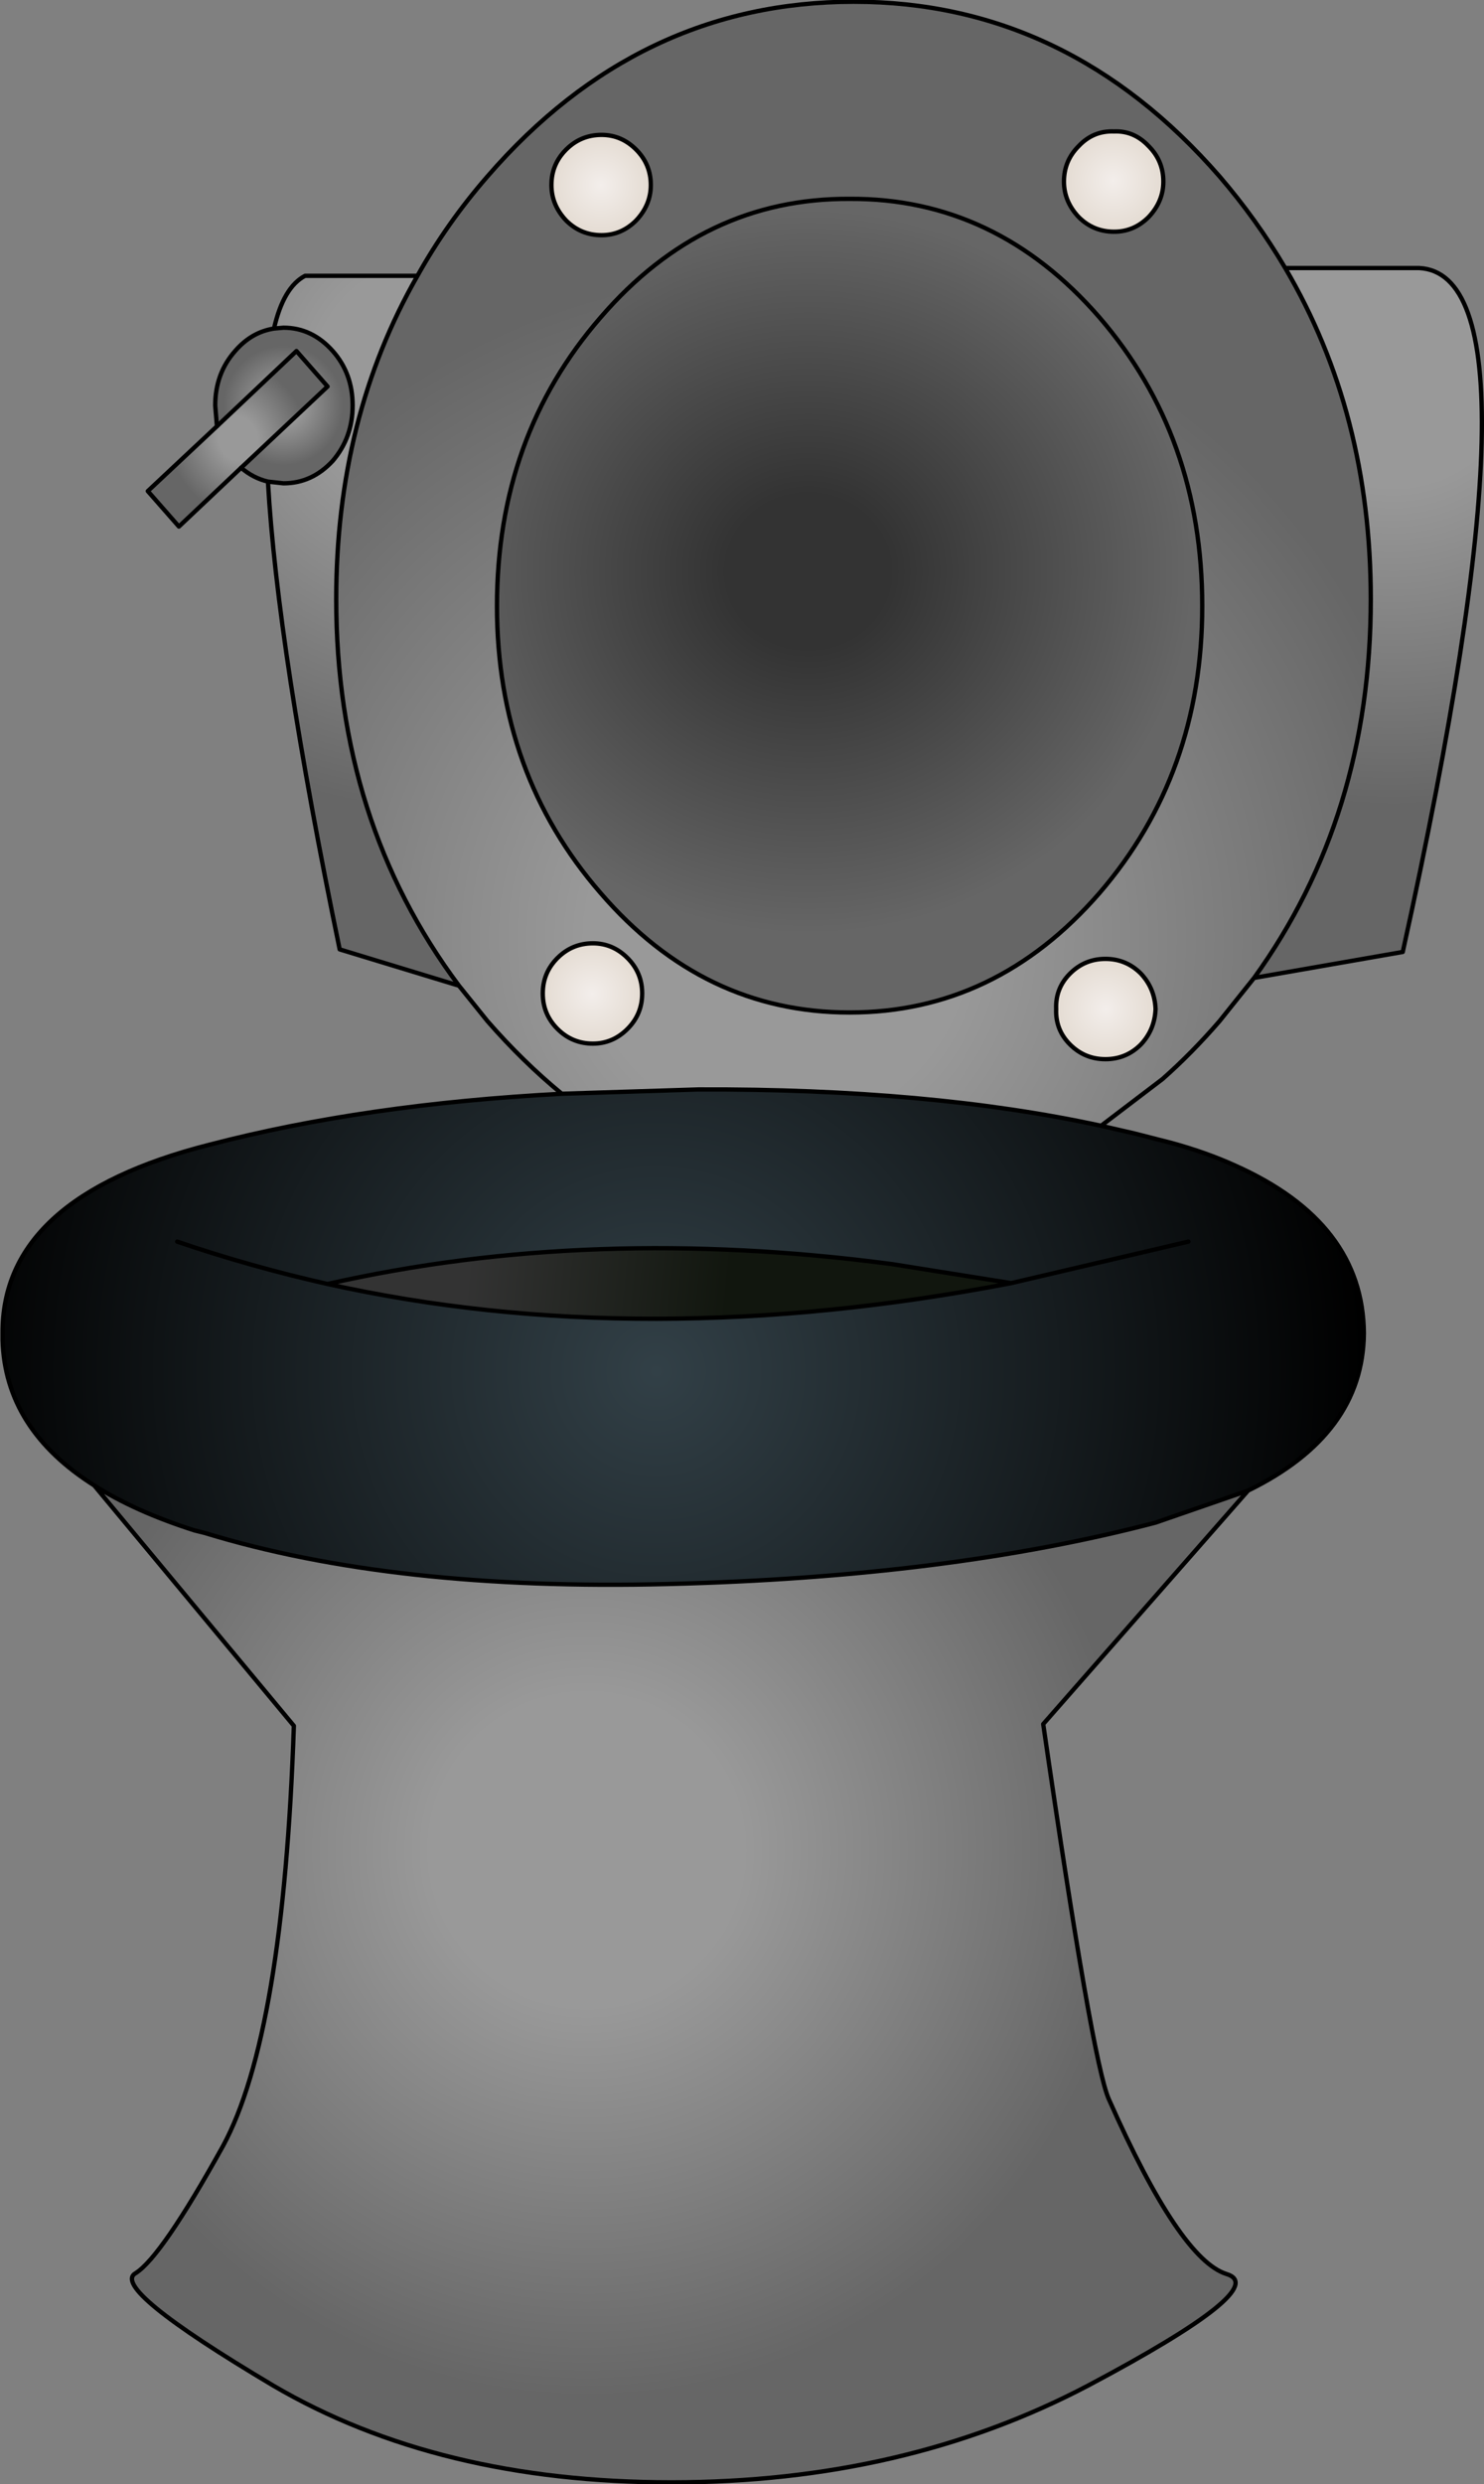
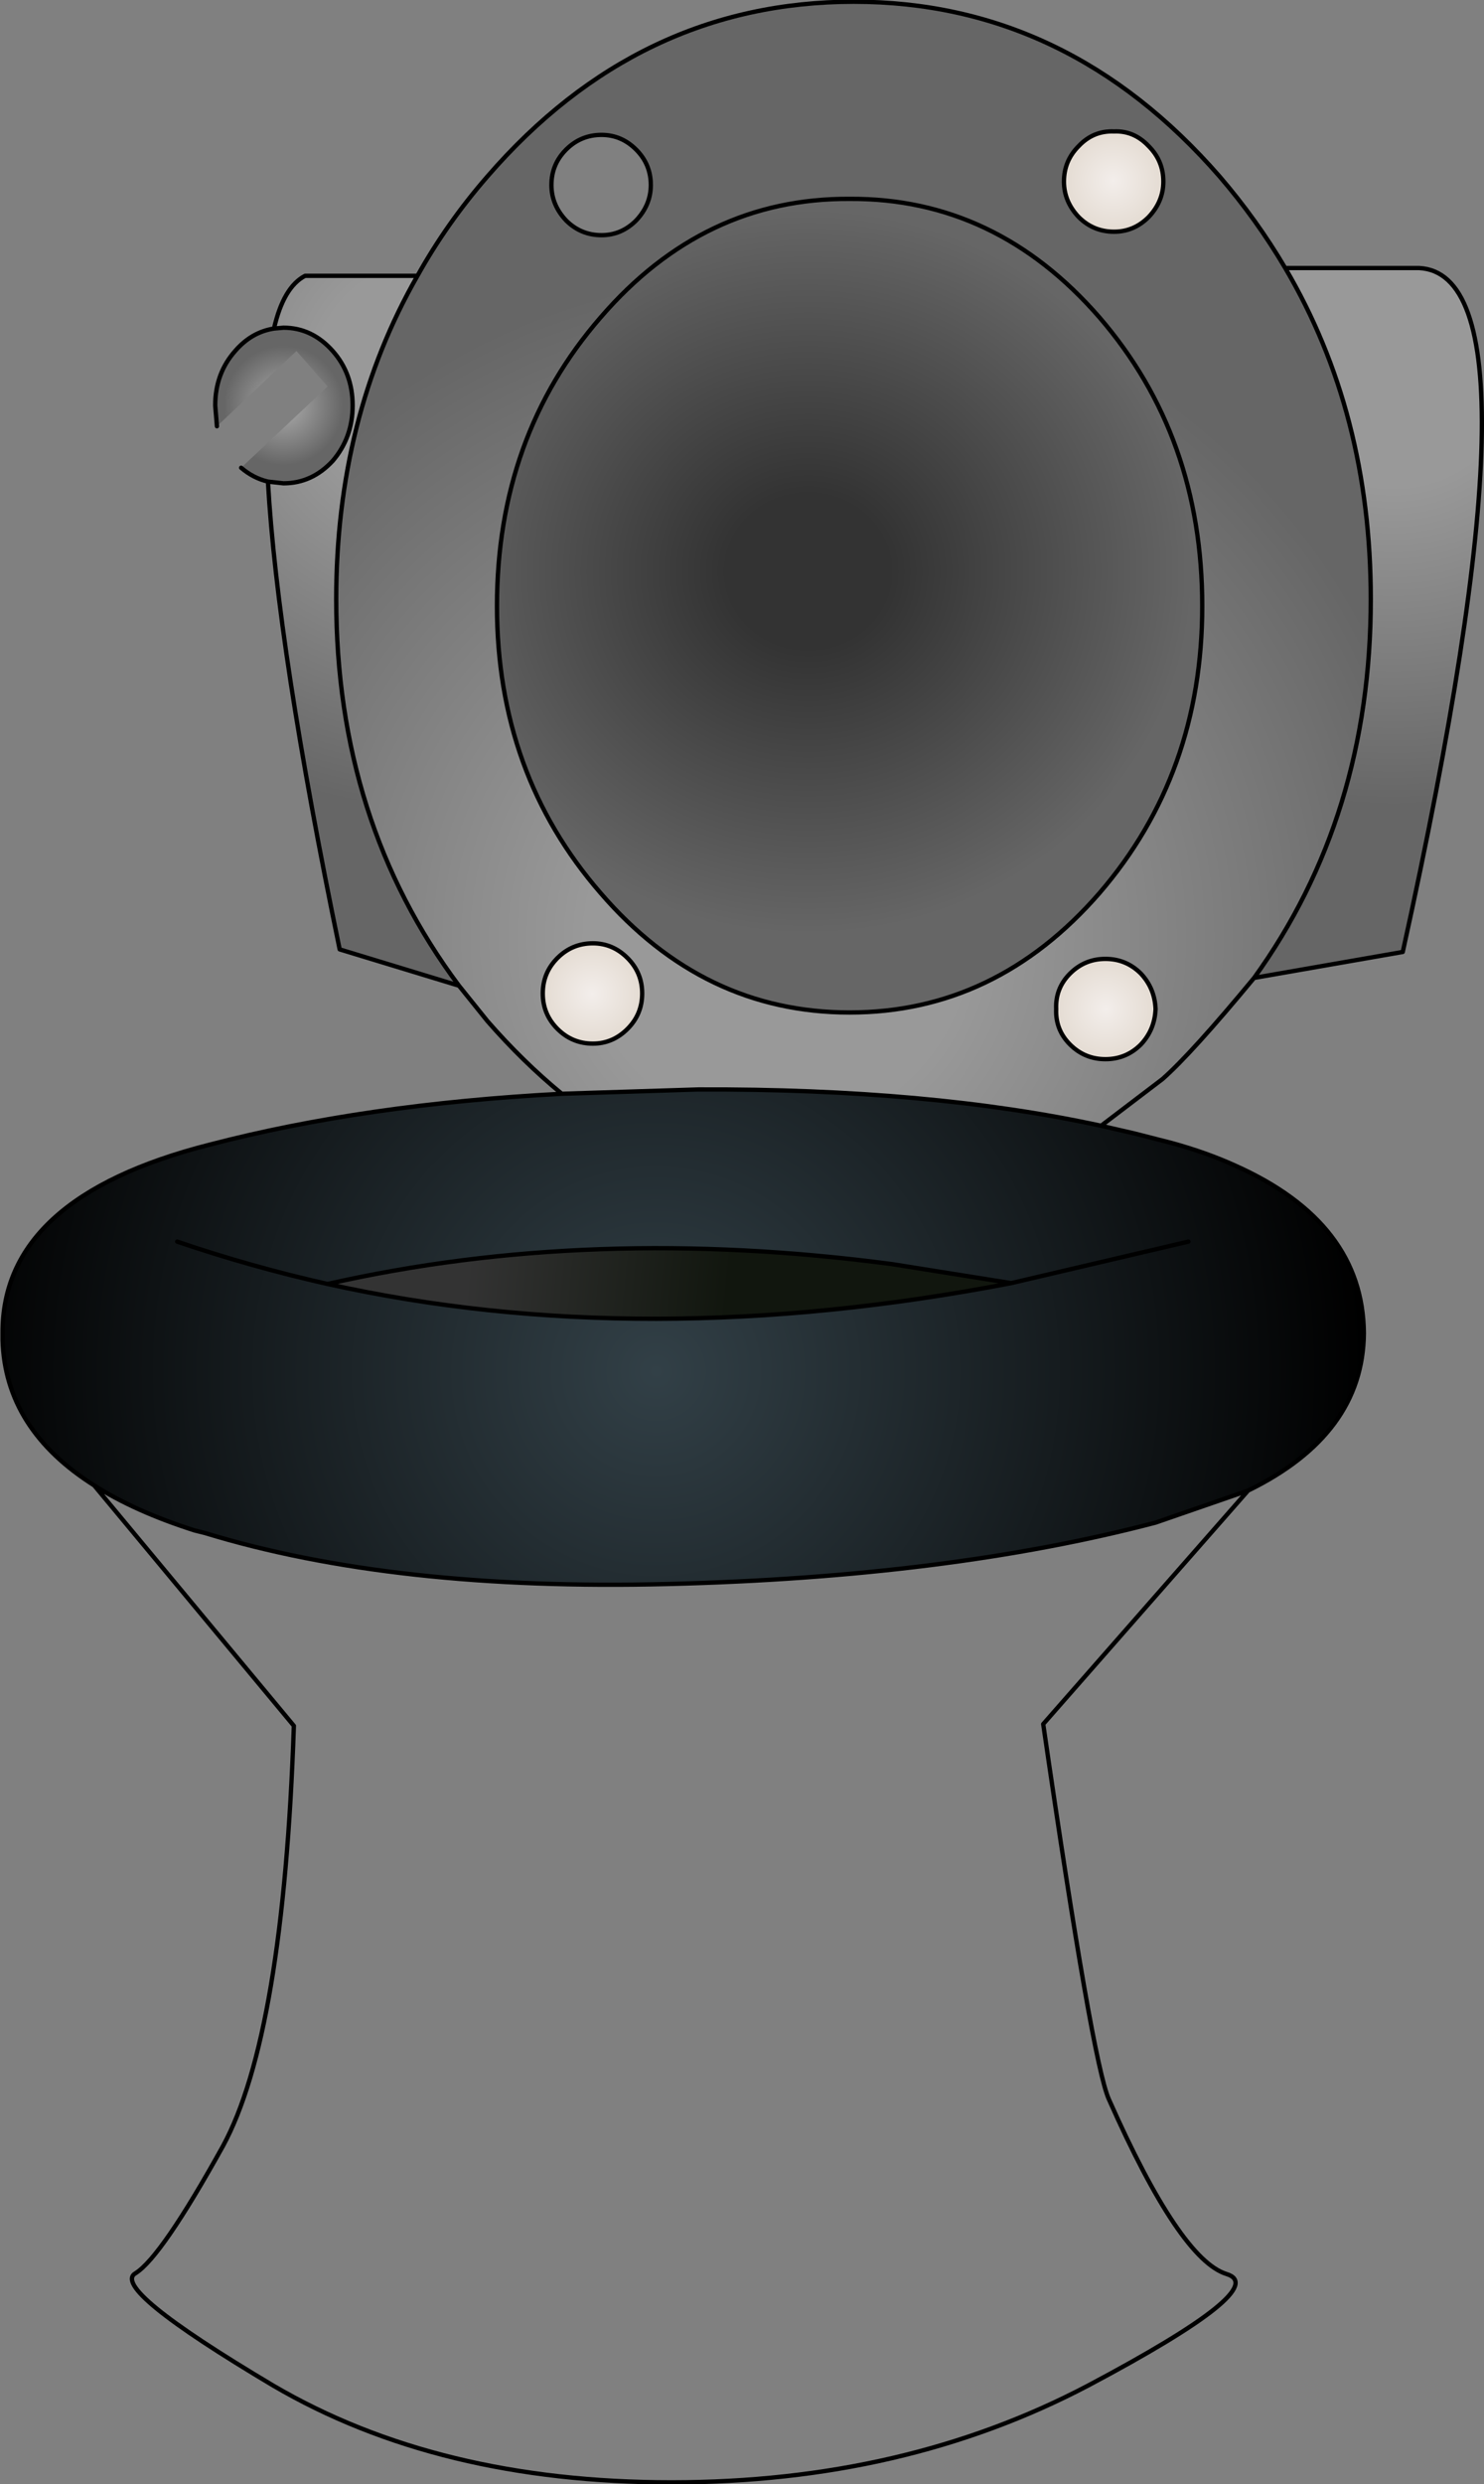
<svg xmlns="http://www.w3.org/2000/svg" height="143.65px" width="85.85px">
  <rect width="100%" height="100%" fill="#808080" stroke="none" />
  <g transform="matrix(1.0, 0.0, 0.0, 1.0, 42.9, 71.8)">
    <path d="M18.65 -61.3 Q18.65 -60.15 19.5 -59.25 20.35 -58.4 21.55 -58.4 22.7 -58.4 23.55 -59.25 24.4 -60.15 24.4 -61.3 24.4 -62.5 23.55 -63.35 22.7 -64.25 21.55 -64.2 20.35 -64.25 19.5 -63.35 18.65 -62.5 18.65 -61.3 M31.45 -56.3 Q36.4 -47.9 36.4 -37.15 36.4 -24.6 29.65 -15.25 L27.65 -12.75 Q26.05 -10.9 24.35 -9.4 L20.8 -6.7 Q10.9 -8.85 -2.5 -8.8 L-10.4 -8.55 Q-12.65 -10.4 -14.7 -12.75 L-16.35 -14.8 Q-23.45 -24.3 -23.45 -37.15 -23.45 -47.65 -18.75 -55.85 -17.05 -58.9 -14.7 -61.6 -5.95 -71.7 6.5 -71.7 18.85 -71.7 27.65 -61.6 29.8 -59.1 31.45 -56.3 M20.7 -53.45 Q14.7 -60.35 6.25 -60.3 -2.2 -60.35 -8.15 -53.45 -14.15 -46.55 -14.15 -36.75 -14.15 -27.05 -8.15 -20.15 -2.2 -13.25 6.25 -13.25 14.7 -13.25 20.7 -20.15 26.65 -27.05 26.65 -36.75 26.65 -46.55 20.7 -53.45 M19.0 -15.5 Q18.15 -14.65 18.2 -13.45 18.15 -12.25 19.0 -11.4 19.85 -10.55 21.05 -10.55 22.25 -10.55 23.1 -11.4 23.9 -12.25 23.95 -13.45 23.9 -14.65 23.1 -15.5 22.25 -16.35 21.05 -16.35 19.85 -16.35 19.0 -15.5 M-6.1 -63.15 Q-6.95 -64.0 -8.1 -64.0 -9.3 -64.0 -10.15 -63.15 -11.0 -62.3 -11.0 -61.1 -11.0 -59.95 -10.15 -59.05 -9.3 -58.2 -8.1 -58.2 -6.95 -58.2 -6.1 -59.05 -5.25 -59.95 -5.25 -61.1 -5.25 -62.3 -6.1 -63.15 M-6.6 -16.4 Q-7.45 -17.25 -8.6 -17.25 -9.8 -17.25 -10.65 -16.4 -11.5 -15.55 -11.5 -14.35 -11.5 -13.15 -10.65 -12.3 -9.8 -11.45 -8.6 -11.45 -7.45 -11.45 -6.6 -12.3 -5.75 -13.15 -5.75 -14.35 -5.75 -15.55 -6.6 -16.4" fill="url(#gradient0)" fill-rule="evenodd" stroke="none" />
    <path d="M18.65 -61.3 Q18.65 -62.5 19.5 -63.35 20.35 -64.25 21.55 -64.2 22.7 -64.25 23.55 -63.35 24.4 -62.5 24.4 -61.3 24.4 -60.15 23.55 -59.25 22.7 -58.4 21.55 -58.4 20.35 -58.4 19.5 -59.25 18.65 -60.15 18.65 -61.3" fill="url(#gradient1)" fill-rule="evenodd" stroke="none" />
    <path d="M31.45 -56.3 L39.2 -56.3 Q46.9 -55.9 38.25 -16.75 L29.65 -15.25 Q36.4 -24.6 36.4 -37.15 36.4 -47.9 31.45 -56.3" fill="url(#gradient2)" fill-rule="evenodd" stroke="none" />
    <path d="M20.7 -53.45 Q26.65 -46.55 26.65 -36.75 26.65 -27.05 20.7 -20.15 14.7 -13.25 6.25 -13.25 -2.2 -13.25 -8.15 -20.15 -14.15 -27.05 -14.15 -36.75 -14.15 -46.55 -8.15 -53.45 -2.2 -60.35 6.25 -60.3 14.7 -60.35 20.7 -53.45" fill="url(#gradient3)" fill-rule="evenodd" stroke="none" />
    <path d="M19.0 -15.5 Q19.85 -16.35 21.05 -16.35 22.25 -16.35 23.1 -15.5 23.9 -14.65 23.95 -13.45 23.9 -12.25 23.1 -11.4 22.25 -10.55 21.05 -10.55 19.85 -10.55 19.0 -11.4 18.15 -12.25 18.2 -13.45 18.15 -14.65 19.0 -15.5" fill="url(#gradient4)" fill-rule="evenodd" stroke="none" />
    <path d="M20.8 -6.7 L22.75 -6.25 24.9 -5.7 Q26.9 -5.15 28.55 -4.4 35.95 -1.1 36.0 5.3 35.95 11.15 29.3 14.4 L23.95 16.25 Q11.95 19.4 -4.25 19.8 -20.1 20.2 -31.05 16.85 L-31.65 16.7 Q-35.1 15.6 -37.45 14.1 -42.6 10.85 -42.75 5.7 L-42.75 5.3 Q-42.8 -2.55 -30.8 -5.6 -21.8 -7.95 -10.4 -8.55 L-2.5 -8.8 Q10.9 -8.85 20.8 -6.7 M15.6 2.4 L8.7 1.3 Q-8.7 -1.0 -23.95 2.45 -28.4 1.45 -32.65 0.0 -28.4 1.45 -23.95 2.45 -5.7 6.5 15.6 2.4 L25.85 0.0 15.6 2.4" fill="url(#gradient5)" fill-rule="evenodd" stroke="none" />
-     <path d="M29.3 14.4 L17.45 27.9 Q20.3 47.5 21.25 49.6 25.35 58.85 28.05 59.7 30.7 60.5 20.05 66.15 9.4 71.75 -4.05 71.75 -17.55 71.75 -27.1 66.15 -36.6 60.5 -35.05 59.65 -33.55 58.7 -30.0 52.3 -26.5 45.85 -25.9 28.0 L-37.45 14.1 Q-35.1 15.6 -31.65 16.7 L-31.05 16.85 Q-20.1 20.2 -4.25 19.8 11.95 19.4 23.95 16.25 L29.3 14.4" fill="url(#gradient6)" fill-rule="evenodd" stroke="none" />
-     <path d="M-6.1 -63.15 Q-5.25 -62.3 -5.25 -61.1 -5.25 -59.95 -6.1 -59.05 -6.95 -58.2 -8.1 -58.2 -9.3 -58.2 -10.15 -59.05 -11.0 -59.95 -11.0 -61.1 -11.0 -62.3 -10.15 -63.15 -9.3 -64.0 -8.1 -64.0 -6.95 -64.0 -6.1 -63.15" fill="url(#gradient7)" fill-rule="evenodd" stroke="none" />
    <path d="M-16.35 -14.8 L-23.25 -16.9 Q-26.85 -34.3 -27.4 -43.95 L-26.5 -43.85 Q-24.85 -43.85 -23.65 -45.15 -22.5 -46.5 -22.5 -48.35 -22.5 -50.2 -23.65 -51.5 -24.85 -52.85 -26.5 -52.85 L-27.05 -52.8 Q-26.5 -55.2 -25.25 -55.85 L-18.75 -55.85 Q-23.45 -47.65 -23.45 -37.15 -23.45 -24.3 -16.35 -14.8" fill="url(#gradient8)" fill-rule="evenodd" stroke="none" />
    <path d="M-6.6 -16.4 Q-5.75 -15.55 -5.75 -14.35 -5.75 -13.15 -6.6 -12.3 -7.45 -11.45 -8.6 -11.45 -9.8 -11.45 -10.65 -12.3 -11.5 -13.15 -11.5 -14.35 -11.5 -15.55 -10.65 -16.4 -9.8 -17.25 -8.6 -17.25 -7.45 -17.25 -6.6 -16.4" fill="url(#gradient9)" fill-rule="evenodd" stroke="none" />
    <path d="M-27.4 -43.95 Q-28.25 -44.15 -28.95 -44.75 L-23.95 -49.45 -25.75 -51.5 -30.35 -47.15 -30.45 -48.35 Q-30.45 -50.2 -29.3 -51.5 -28.35 -52.6 -27.05 -52.8 L-26.5 -52.85 Q-24.85 -52.85 -23.65 -51.5 -22.5 -50.2 -22.5 -48.35 -22.5 -46.5 -23.65 -45.15 -24.85 -43.85 -26.5 -43.85 L-27.4 -43.95" fill="url(#gradient10)" fill-rule="evenodd" stroke="none" />
-     <path d="M-28.95 -44.75 L-32.55 -41.35 -34.35 -43.4 -30.35 -47.15 -25.75 -51.5 -23.95 -49.45 -28.95 -44.75" fill="url(#gradient11)" fill-rule="evenodd" stroke="none" />
    <path d="M-23.95 2.45 Q-8.7 -1.0 8.7 1.3 L15.6 2.4 Q-5.7 6.5 -23.95 2.45" fill="url(#gradient12)" fill-rule="evenodd" stroke="none" />
-     <path d="M18.65 -61.3 Q18.65 -62.5 19.5 -63.35 20.35 -64.25 21.55 -64.2 22.7 -64.25 23.55 -63.35 24.4 -62.5 24.4 -61.3 24.4 -60.15 23.55 -59.25 22.7 -58.4 21.55 -58.4 20.35 -58.4 19.5 -59.25 18.65 -60.15 18.65 -61.3 M29.65 -15.25 L38.25 -16.75 Q46.9 -55.9 39.2 -56.3 L31.45 -56.3 Q36.4 -47.9 36.4 -37.15 36.4 -24.6 29.65 -15.25 L27.65 -12.75 Q26.05 -10.9 24.35 -9.4 L20.8 -6.7 22.75 -6.25 24.9 -5.7 Q26.9 -5.15 28.55 -4.4 35.95 -1.1 36.0 5.3 35.95 11.15 29.3 14.4 L17.45 27.9 Q20.3 47.5 21.25 49.6 25.35 58.85 28.05 59.7 30.7 60.5 20.05 66.15 9.4 71.75 -4.05 71.75 -17.55 71.75 -27.1 66.15 -36.6 60.5 -35.05 59.65 -33.55 58.7 -30.0 52.3 -26.5 45.85 -25.9 28.0 L-37.45 14.1 Q-42.6 10.85 -42.75 5.7 L-42.75 5.3 Q-42.8 -2.55 -30.8 -5.6 -21.8 -7.95 -10.4 -8.55 -12.65 -10.4 -14.7 -12.75 L-16.35 -14.8 -23.25 -16.9 Q-26.85 -34.3 -27.4 -43.95 -28.25 -44.15 -28.95 -44.75 M-30.35 -47.15 L-30.45 -48.35 Q-30.45 -50.2 -29.3 -51.5 -28.35 -52.6 -27.05 -52.8 -26.5 -55.2 -25.25 -55.85 L-18.75 -55.85 Q-17.05 -58.9 -14.7 -61.6 -5.95 -71.7 6.5 -71.7 18.85 -71.7 27.65 -61.6 29.8 -59.1 31.45 -56.3 M20.7 -53.45 Q26.65 -46.55 26.65 -36.75 26.65 -27.05 20.7 -20.15 14.7 -13.25 6.25 -13.25 -2.2 -13.25 -8.15 -20.15 -14.15 -27.05 -14.15 -36.75 -14.15 -46.55 -8.15 -53.45 -2.2 -60.35 6.25 -60.3 14.7 -60.35 20.7 -53.45 M19.0 -15.5 Q19.85 -16.35 21.05 -16.35 22.25 -16.35 23.1 -15.5 23.9 -14.65 23.95 -13.45 23.9 -12.25 23.1 -11.4 22.25 -10.55 21.05 -10.55 19.85 -10.55 19.0 -11.4 18.15 -12.25 18.2 -13.45 18.15 -14.65 19.0 -15.5 M29.3 14.4 L23.95 16.25 Q11.95 19.4 -4.25 19.8 -20.1 20.2 -31.05 16.85 L-31.65 16.7 Q-35.1 15.6 -37.45 14.1 M-23.95 2.45 Q-8.7 -1.0 8.7 1.3 L15.6 2.4 25.85 0.0 M-27.05 -52.8 L-26.5 -52.85 Q-24.85 -52.85 -23.65 -51.5 -22.5 -50.2 -22.5 -48.35 -22.5 -46.5 -23.65 -45.15 -24.85 -43.85 -26.5 -43.85 L-27.4 -43.95 M-6.1 -63.15 Q-5.25 -62.3 -5.25 -61.1 -5.25 -59.95 -6.1 -59.05 -6.95 -58.2 -8.1 -58.2 -9.3 -58.2 -10.15 -59.05 -11.0 -59.95 -11.0 -61.1 -11.0 -62.3 -10.15 -63.15 -9.3 -64.0 -8.1 -64.0 -6.95 -64.0 -6.1 -63.15 M-6.6 -16.4 Q-5.75 -15.55 -5.75 -14.35 -5.75 -13.15 -6.6 -12.3 -7.45 -11.45 -8.6 -11.45 -9.8 -11.45 -10.65 -12.3 -11.5 -13.15 -11.5 -14.35 -11.5 -15.55 -10.65 -16.4 -9.8 -17.25 -8.6 -17.25 -7.45 -17.25 -6.6 -16.4 M20.8 -6.7 Q10.9 -8.85 -2.5 -8.8 L-10.4 -8.55 M-18.75 -55.85 Q-23.45 -47.65 -23.45 -37.15 -23.45 -24.3 -16.35 -14.8 M-23.95 2.45 Q-28.4 1.45 -32.65 0.0 M15.6 2.4 Q-5.7 6.5 -23.95 2.45" fill="none" stroke="#000000" stroke-linecap="round" stroke-linejoin="round" stroke-width="0.25" />
-     <path d="M-28.95 -44.75 L-32.55 -41.35 -34.35 -43.4 -30.35 -47.15 -25.75 -51.5 -23.95 -49.45 -28.95 -44.75" fill="none" stroke="#000000" stroke-linecap="round" stroke-linejoin="round" stroke-width="0.25" />
+     <path d="M18.65 -61.3 Q18.65 -62.5 19.5 -63.35 20.35 -64.25 21.55 -64.2 22.7 -64.25 23.55 -63.35 24.4 -62.5 24.4 -61.3 24.4 -60.15 23.55 -59.25 22.7 -58.4 21.55 -58.4 20.35 -58.4 19.5 -59.25 18.65 -60.15 18.65 -61.3 M29.65 -15.25 L38.25 -16.75 Q46.9 -55.9 39.2 -56.3 L31.45 -56.3 Q36.4 -47.9 36.4 -37.15 36.4 -24.6 29.65 -15.25 Q26.05 -10.9 24.35 -9.4 L20.8 -6.7 22.75 -6.25 24.9 -5.7 Q26.9 -5.15 28.55 -4.4 35.95 -1.1 36.0 5.3 35.95 11.15 29.3 14.4 L17.45 27.9 Q20.3 47.5 21.25 49.6 25.35 58.85 28.05 59.7 30.7 60.5 20.05 66.15 9.4 71.75 -4.05 71.75 -17.55 71.75 -27.1 66.15 -36.6 60.5 -35.05 59.65 -33.55 58.7 -30.0 52.3 -26.5 45.85 -25.9 28.0 L-37.45 14.1 Q-42.6 10.85 -42.75 5.7 L-42.75 5.3 Q-42.8 -2.55 -30.8 -5.6 -21.8 -7.95 -10.4 -8.55 -12.65 -10.4 -14.7 -12.75 L-16.35 -14.8 -23.25 -16.9 Q-26.85 -34.3 -27.4 -43.95 -28.25 -44.15 -28.95 -44.75 M-30.35 -47.15 L-30.45 -48.35 Q-30.45 -50.2 -29.3 -51.5 -28.35 -52.6 -27.05 -52.8 -26.5 -55.2 -25.25 -55.85 L-18.75 -55.85 Q-17.05 -58.9 -14.7 -61.6 -5.95 -71.7 6.5 -71.7 18.85 -71.7 27.65 -61.6 29.8 -59.1 31.45 -56.3 M20.7 -53.45 Q26.65 -46.55 26.65 -36.75 26.65 -27.05 20.7 -20.15 14.7 -13.25 6.25 -13.25 -2.2 -13.25 -8.15 -20.15 -14.15 -27.05 -14.15 -36.75 -14.15 -46.55 -8.15 -53.45 -2.2 -60.35 6.25 -60.3 14.7 -60.35 20.7 -53.45 M19.0 -15.5 Q19.85 -16.35 21.05 -16.35 22.25 -16.35 23.1 -15.5 23.9 -14.65 23.95 -13.45 23.9 -12.25 23.1 -11.4 22.25 -10.55 21.05 -10.55 19.85 -10.55 19.0 -11.4 18.15 -12.25 18.2 -13.45 18.15 -14.65 19.0 -15.5 M29.3 14.4 L23.95 16.25 Q11.95 19.4 -4.25 19.8 -20.1 20.2 -31.05 16.85 L-31.65 16.7 Q-35.1 15.6 -37.45 14.1 M-23.95 2.45 Q-8.7 -1.0 8.7 1.3 L15.6 2.4 25.85 0.0 M-27.05 -52.8 L-26.5 -52.85 Q-24.85 -52.85 -23.65 -51.5 -22.5 -50.2 -22.5 -48.35 -22.5 -46.5 -23.65 -45.15 -24.85 -43.85 -26.5 -43.85 L-27.4 -43.95 M-6.1 -63.15 Q-5.25 -62.3 -5.25 -61.1 -5.25 -59.95 -6.1 -59.05 -6.95 -58.2 -8.1 -58.2 -9.3 -58.2 -10.15 -59.05 -11.0 -59.95 -11.0 -61.1 -11.0 -62.3 -10.15 -63.15 -9.3 -64.0 -8.1 -64.0 -6.95 -64.0 -6.1 -63.15 M-6.6 -16.4 Q-5.75 -15.55 -5.75 -14.35 -5.75 -13.15 -6.6 -12.3 -7.45 -11.45 -8.6 -11.45 -9.8 -11.45 -10.65 -12.3 -11.5 -13.15 -11.5 -14.35 -11.5 -15.55 -10.65 -16.4 -9.8 -17.25 -8.6 -17.25 -7.45 -17.25 -6.6 -16.4 M20.8 -6.7 Q10.9 -8.85 -2.5 -8.8 L-10.4 -8.55 M-18.75 -55.85 Q-23.45 -47.65 -23.45 -37.15 -23.45 -24.3 -16.35 -14.8 M-23.95 2.45 Q-28.4 1.45 -32.65 0.0 M15.6 2.4 Q-5.7 6.5 -23.95 2.45" fill="none" stroke="#000000" stroke-linecap="round" stroke-linejoin="round" stroke-width="0.25" />
  </g>
  <defs>
    <radialGradient cx="0" cy="0" gradientTransform="matrix(0.067, 0.0, 0.0, 0.067, 2.05, -17.6)" gradientUnits="userSpaceOnUse" id="gradient0" r="819.2" spreadMethod="pad">
      <stop offset="0.2" stop-color="#999999" />
      <stop offset="0.702" stop-color="#666666" />
    </radialGradient>
    <radialGradient cx="0" cy="0" gradientTransform="matrix(0.004, 0.0, 0.0, 0.004, 21.5, -61.35)" gradientUnits="userSpaceOnUse" id="gradient1" r="819.2" spreadMethod="pad">
      <stop offset="0.0" stop-color="#f3eeeb" />
      <stop offset="1.0" stop-color="#e2d9cf" />
    </radialGradient>
    <radialGradient cx="0" cy="0" gradientTransform="matrix(0.045, 0.0, 0.0, 0.045, 37.7, -51.05)" gradientUnits="userSpaceOnUse" id="gradient2" r="819.2" spreadMethod="pad">
      <stop offset="0.2" stop-color="#999999" />
      <stop offset="0.702" stop-color="#666666" />
    </radialGradient>
    <radialGradient cx="0" cy="0" gradientTransform="matrix(0.034, 0.0, 0.0, 0.032, 3.85, -38.75)" gradientUnits="userSpaceOnUse" id="gradient3" r="819.2" spreadMethod="pad">
      <stop offset="0.169" stop-color="#333333" />
      <stop offset="0.8" stop-color="#666666" />
    </radialGradient>
    <radialGradient cx="0" cy="0" gradientTransform="matrix(0.004, 0.0, 0.0, 0.004, 21.05, -13.45)" gradientUnits="userSpaceOnUse" id="gradient4" r="819.2" spreadMethod="pad">
      <stop offset="0.0" stop-color="#f3eeeb" />
      <stop offset="1.0" stop-color="#e2d9cf" />
    </radialGradient>
    <radialGradient cx="0" cy="0" gradientTransform="matrix(0.05, 0.0, 0.0, 0.05, -4.95, 7.5)" gradientUnits="userSpaceOnUse" id="gradient5" r="819.2" spreadMethod="pad">
      <stop offset="0.0" stop-color="#324047" />
      <stop offset="1.0" stop-color="#000000" />
    </radialGradient>
    <radialGradient cx="0" cy="0" gradientTransform="matrix(0.055, 0.0, 0.0, 0.055, -8.95, 35.2)" gradientUnits="userSpaceOnUse" id="gradient6" r="819.2" spreadMethod="pad">
      <stop offset="0.2" stop-color="#999999" />
      <stop offset="0.702" stop-color="#666666" />
    </radialGradient>
    <radialGradient cx="0" cy="0" gradientTransform="matrix(0.004, 0.0, 0.0, 0.004, -8.15, -61.1)" gradientUnits="userSpaceOnUse" id="gradient7" r="819.2" spreadMethod="pad">
      <stop offset="0.0" stop-color="#f3eeeb" />
      <stop offset="1.0" stop-color="#e2d9cf" />
    </radialGradient>
    <radialGradient cx="0" cy="0" gradientTransform="matrix(0.043, 0.0, 0.0, 0.043, -17.75, -49.7)" gradientUnits="userSpaceOnUse" id="gradient8" r="819.2" spreadMethod="pad">
      <stop offset="0.2" stop-color="#999999" />
      <stop offset="0.702" stop-color="#666666" />
    </radialGradient>
    <radialGradient cx="0" cy="0" gradientTransform="matrix(0.004, 0.0, 0.0, 0.004, -8.65, -14.35)" gradientUnits="userSpaceOnUse" id="gradient9" r="819.2" spreadMethod="pad">
      <stop offset="0.0" stop-color="#f3eeeb" />
      <stop offset="1.0" stop-color="#e2d9cf" />
    </radialGradient>
    <radialGradient cx="0" cy="0" gradientTransform="matrix(0.006, 0.0, 0.0, 0.006, -26.5, -48.35)" gradientUnits="userSpaceOnUse" id="gradient10" r="819.2" spreadMethod="pad">
      <stop offset="0.2" stop-color="#999999" />
      <stop offset="0.702" stop-color="#666666" />
    </radialGradient>
    <radialGradient cx="0" cy="0" gradientTransform="matrix(0.005, 0.006, -0.005, 0.005, -29.15, -46.45)" gradientUnits="userSpaceOnUse" id="gradient11" r="819.2" spreadMethod="pad">
      <stop offset="0.2" stop-color="#999999" />
      <stop offset="0.702" stop-color="#666666" />
    </radialGradient>
    <linearGradient gradientTransform="matrix(0.024, 0.003, -3.0E-4, 0.003, -4.2, 2.5)" gradientUnits="userSpaceOnUse" id="gradient12" spreadMethod="pad" x1="-819.2" x2="819.2">
      <stop offset="0.204" stop-color="#333333" />
      <stop offset="0.588" stop-color="#11160e" />
    </linearGradient>
  </defs>
</svg>